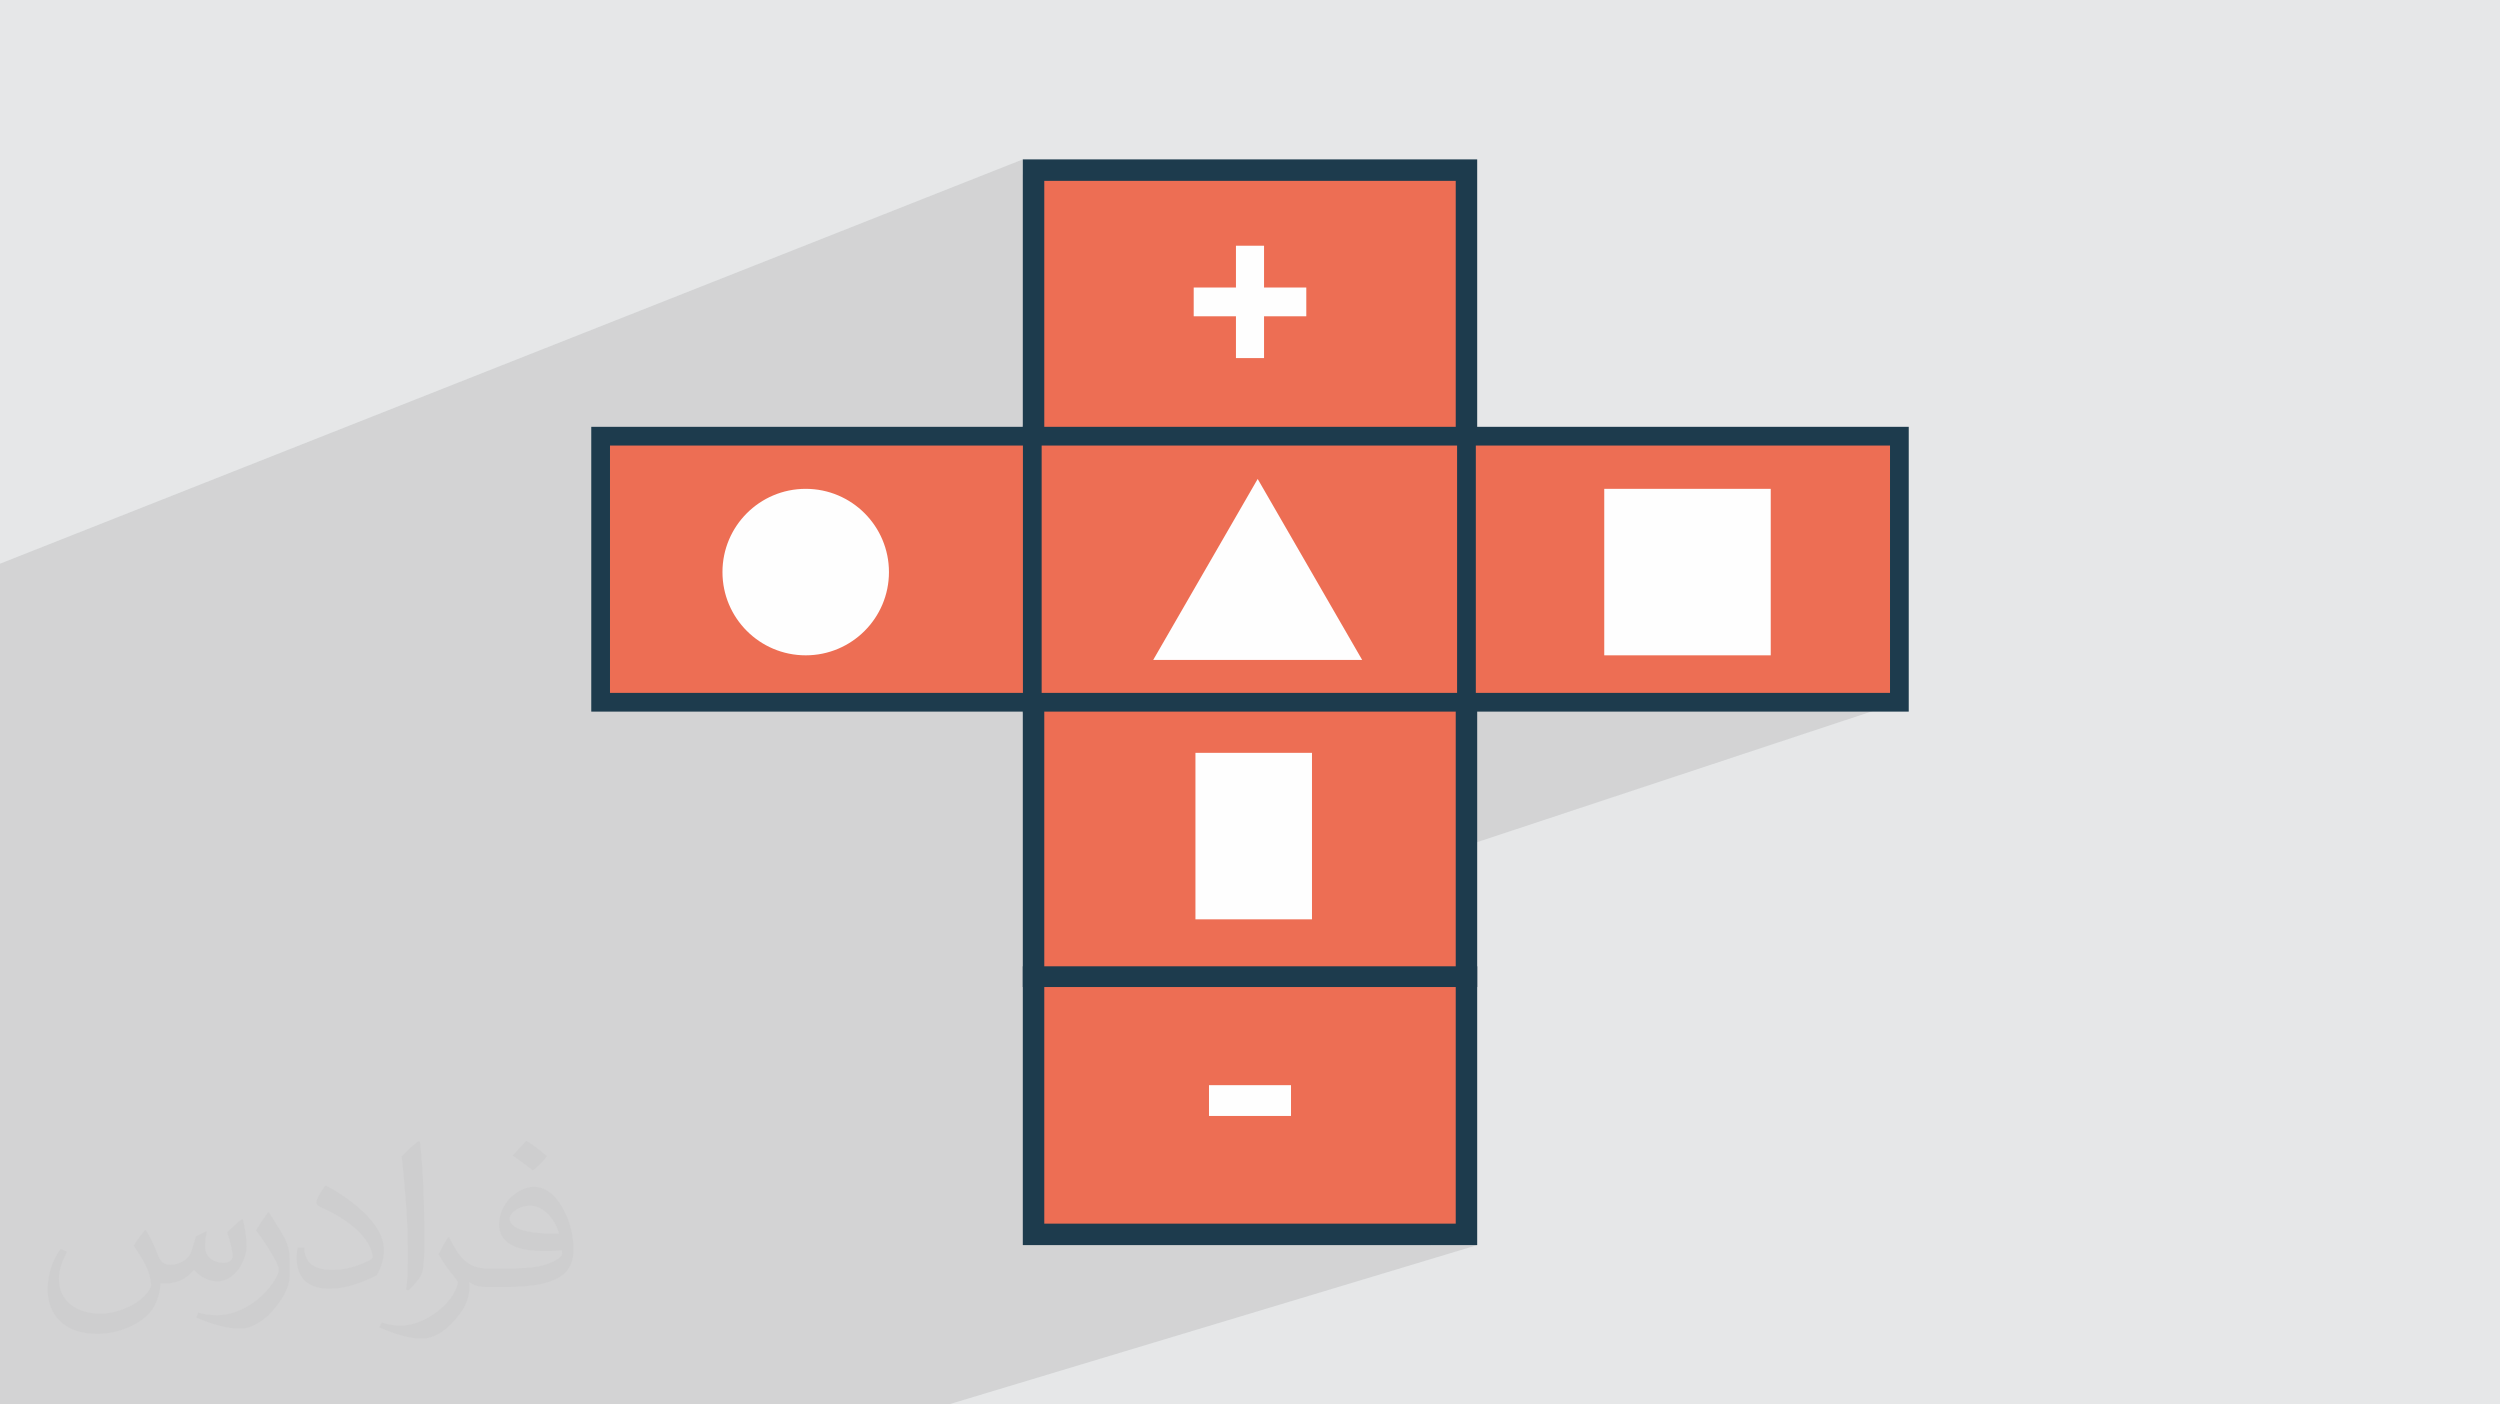
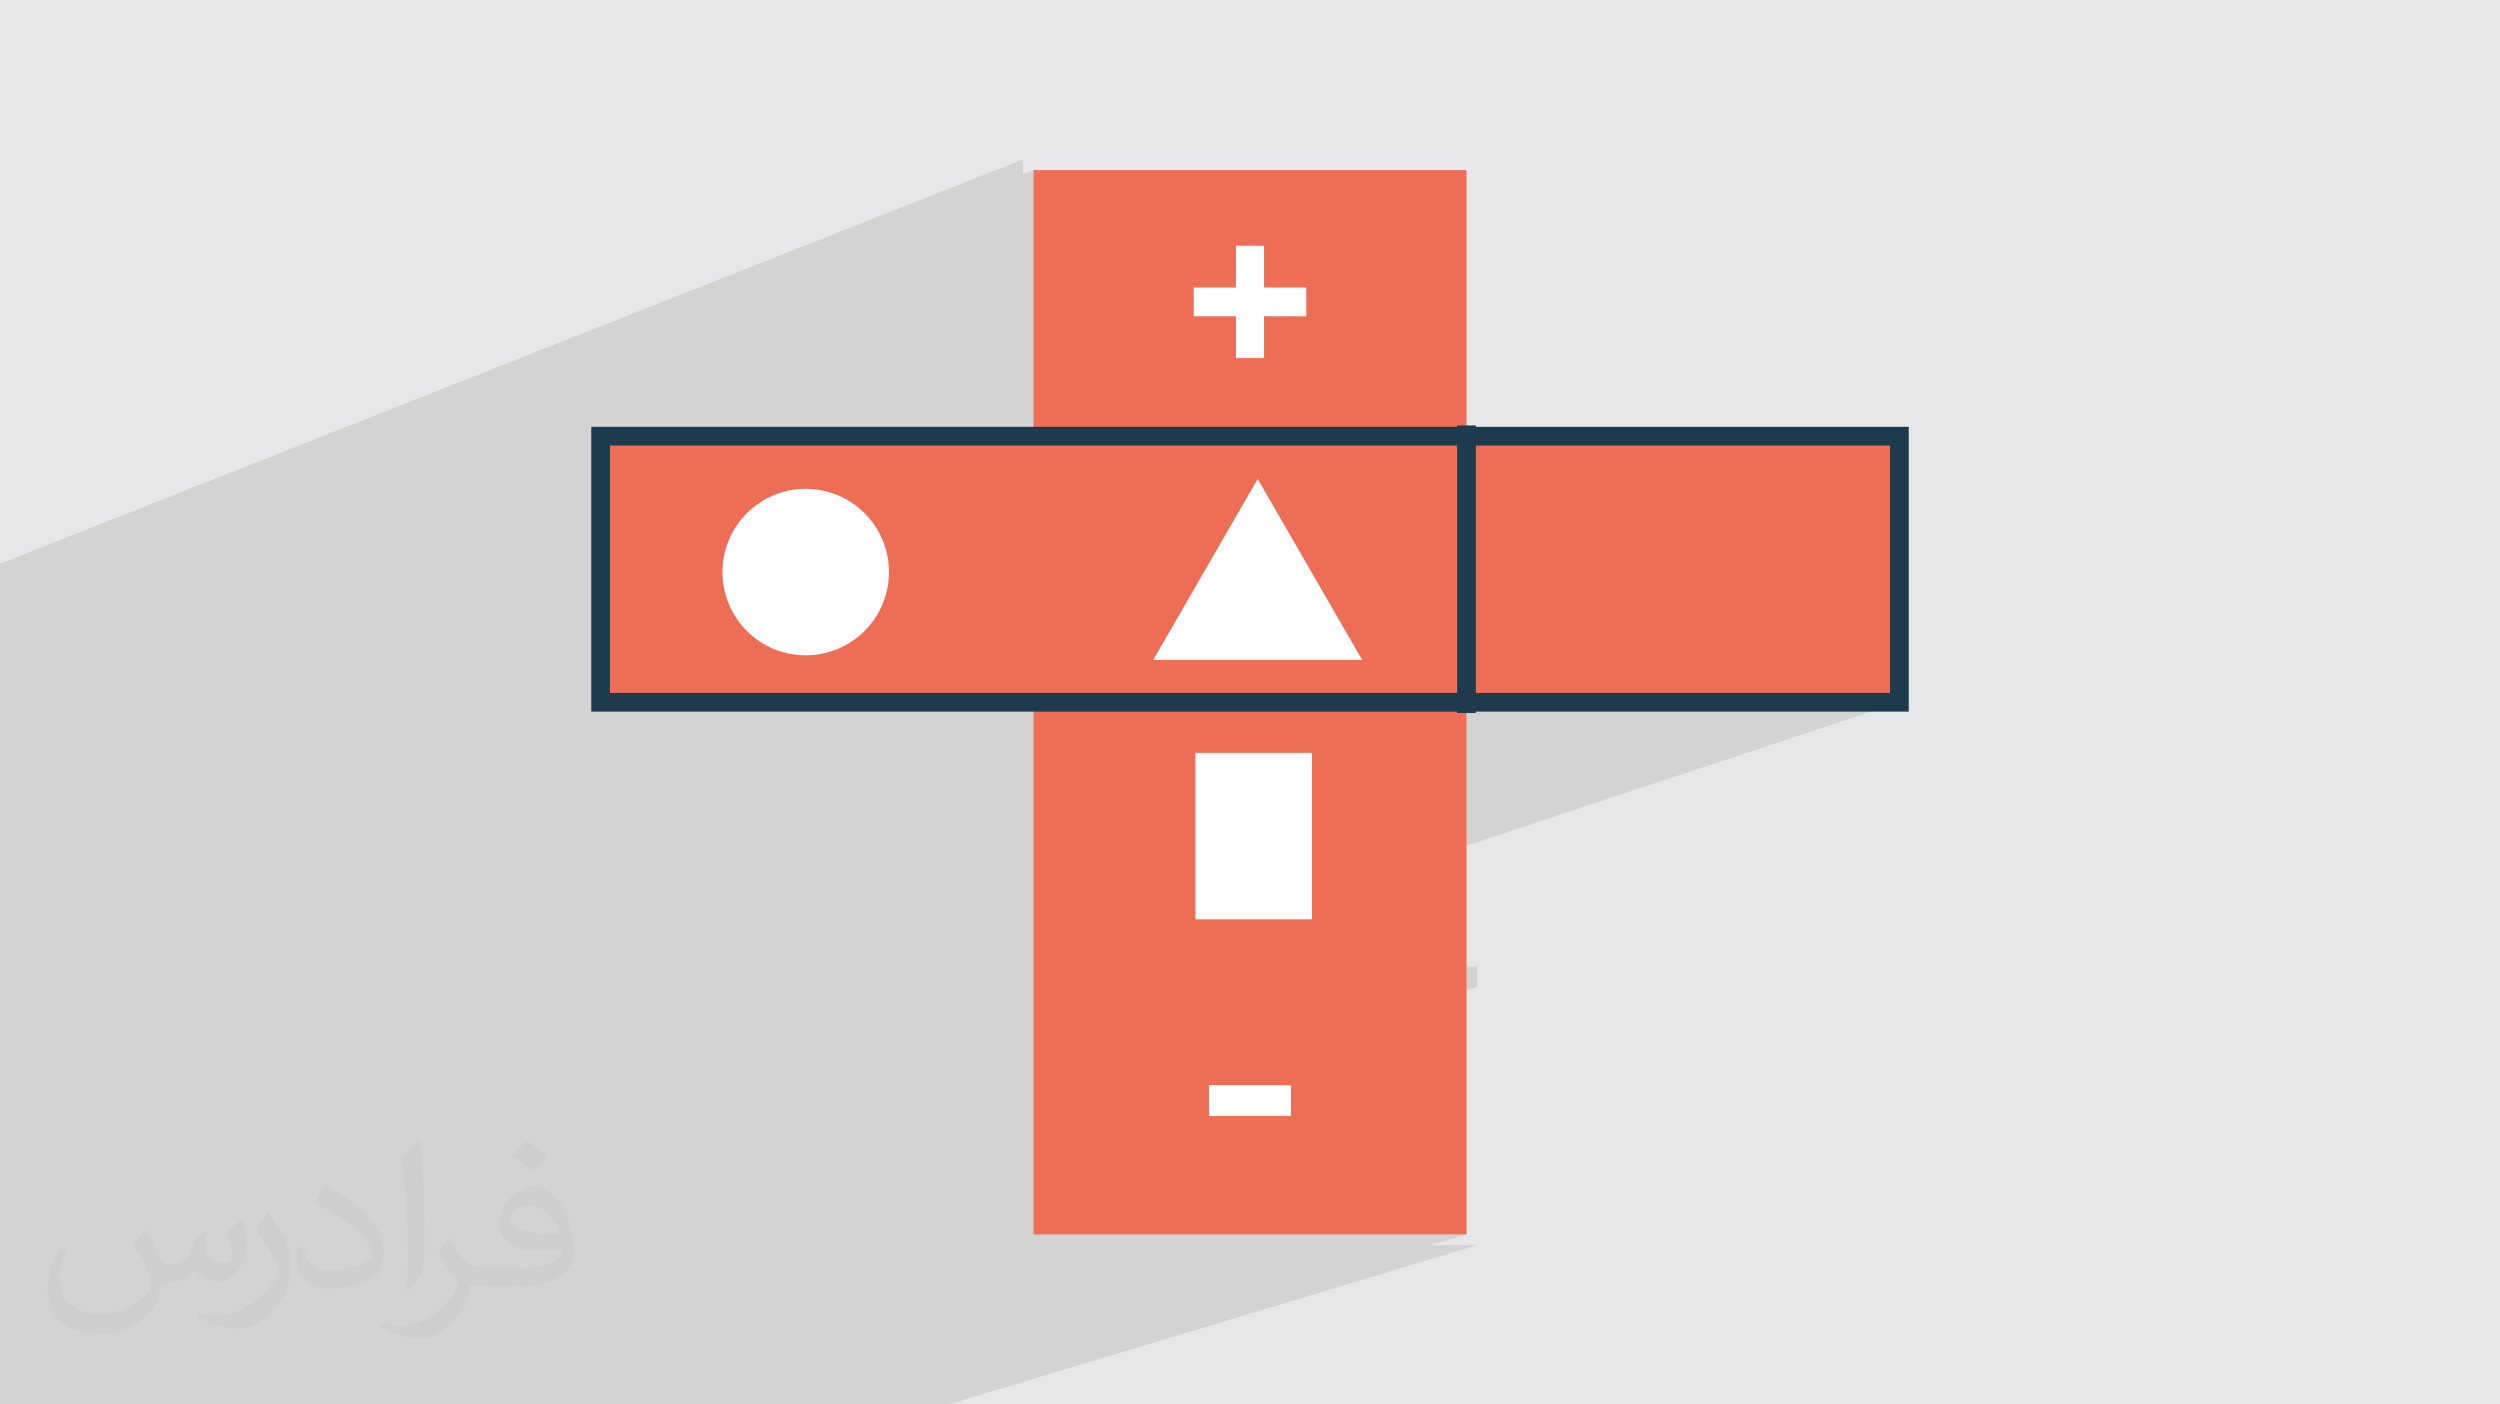
<svg xmlns="http://www.w3.org/2000/svg" xml:space="preserve" width="94.192mm" height="52.917mm" version="1.0" style="shape-rendering:geometricPrecision; text-rendering:geometricPrecision; image-rendering:optimizeQuality; fill-rule:evenodd; clip-rule:evenodd" viewBox="0 0 9404.92 5283.66">
  <defs>
    <style type="text/css">
   
    .str0 {stroke:#1D3B4D;stroke-width:70.45;stroke-miterlimit:22.926}
    .fil5 {fill:#FEFEFE}
    .fil3 {fill:#ED6E54}
    .fil6 {fill:#FEFEFE;fill-rule:nonzero}
    .fil4 {fill:#1D3B4D;fill-rule:nonzero}
    .fil2 {fill:#373435;fill-opacity:0.031}
    .fil1 {fill:#2B2A29;fill-opacity:0.102}
    .fil0 {fill:#E6E7E8}
   
  </style>
  </defs>
  <g id="Layer_x0020_1">
    <polygon class="fil0" points="-0,0 9404.92,0 9404.92,5283.66 -0,5283.66 " />
    <polygon class="fil1" points="-0,3611.82 -0,3589.07 -0,3584.87 -0,3524.89 -0,3467.59 -0,3121.39 -0,3067.38 -0,3043.07 -0,3033.07 -0,2979.13 -0,2959.5 -0,2935.48 -0,2881.23 -0,2844.97 -0,2790.16 -0,2744.49 -0,2738.97 -0,2702.42 -0,2514.37 -0,2224.24 -0,2172.46 -0,2120.6 3847.77,599.63 3847.77,655.92 3888.14,640.01 5516.77,640.01 5516.77,1600.55 5552,1600.55 5552,2010.11 6035.15,1838.99 6661.48,1838.99 6661.48,2465.32 6138.98,2641.83 7145.39,2641.83 5516.77,3181.42 5516.77,3635.2 5557.14,3635.2 5557.14,3713.19 5516.77,3726.13 5516.77,4643.66 5383.3,4684.03 5557.15,4684.03 3567.82,5283.66 3400.79,5283.66 3234.62,5283.66 1925.5,5283.66 1755.27,5283.66 1414.72,5283.66 1075.21,5283.66 790.01,5283.66 658.1,5283.66 439.35,5283.66 -0,5283.66 -0,5085.41 -0,5009.22 -0,4917.82 -0,4715.68 -0,4575.05 -0,4520.8 -0,4384.39 -0,4264.78 -0,4169.87 -0,4141.06 -0,4062.66 -0,4015.37 -0,3976.55 -0,3769.17 " />
    <path class="fil2" d="M548.54 4627.69c17.95,27.21 29.6,53.36 40.96,82.43 8.45,16.91 12.93,48.09 52.57,48.09 11.61,0 28.28,-3.42 43.06,-11.61 16.63,-8.73 29.32,-21.94 35.94,-42l15.85 -53.36 38.57 -19.02 2.64 2.64c-5.27,20.09 -6.59,39.36 -6.59,54.43 0,44.63 38.57,61.56 69.22,61.56 17.95,0 34.09,-8.73 34.09,-25.11 0,-21.13 -8.98,-57.06 -20.62,-89.29 17.95,-17.95 35.94,-35.94 56.53,-50.47l3.17 1.6c8.98,38.04 14,75.56 14,100.66 0,24.57 -10.83,51.79 -19.81,69.49 -18.49,34.87 -51.25,62.62 -90.87,62.62 -30.1,0 -63.65,-15.07 -86.66,-43.06l-1.32 0c-21.66,26.96 -55.22,51.25 -108.86,51.25l-16.63 0c-2.64,35.41 -10.29,60.49 -21.94,82.95 -31.95,62.34 -126.81,106.47 -216.1,106.47 -124.17,0 -186.51,-71.59 -186.51,-166.96 0,-58.91 19.27,-113.6 48.88,-152.42l24.29 10.04c-18.49,35.41 -30.91,68.68 -30.91,101.45 0,89.29 72.66,131.83 156.4,131.83 77.68,0 173.83,-49.41 191.28,-106.72 -6.59,-62.62 -30.1,-91.93 -66.04,-148.99 10.83,-19.02 24.83,-38.04 42.28,-58.38l3.17 0 0 0 0 0 -0.02 -0.09zm1432.13 -336.04c26.15,16.39 51.79,35.66 76.87,57.85 -14,19.81 -31.45,37.79 -53.11,53.64 -25.11,-20.34 -50.19,-37.79 -75.84,-56.27 17.42,-19.55 34.62,-38.29 52.04,-55.22l0 0 0 0 0 0 0 0 0 0 0.03 0zm13.47 244.11c-42.28,0 -76.87,27.75 -76.87,48.34 0,44.13 84.53,57.85 185.72,57.31 -12.68,-51.79 -57.06,-105.68 -108.86,-105.68l0.01 0.03zm-94.86 236.19c54.96,0 103.04,-1.6 139.74,-10.83 40.96,-10.29 75.56,-30.91 75.56,-45.17 0,-3.7 0,-8.19 -1.32,-11.89 -22.98,2.11 -49.41,2.11 -72.38,2.11 -74.49,0 -131.55,-16.91 -154.02,-58.66 -5.55,-11.61 -9.51,-24.57 -9.51,-39.36 0,-40.43 17.42,-79.79 48.09,-107 25.61,-22.45 53.89,-36.44 82.67,-36.44 52.04,0 93.51,41.75 122.57,107.54 15.85,35.94 26.68,77.4 26.68,129.72 0,34.87 -9.51,64.19 -31.17,85.85 -40.43,39.11 -114.92,53.89 -229.04,53.89l-51.79 0 0 0 -13.47 0c-28.28,0 -48.62,-5.02 -64.72,-17.42l-2.64 0c0.79,6.59 1.32,12.93 1.32,19.02 0,25.61 -8.45,58.38 -25.61,84.53 -50.72,75.3 -105.68,108.04 -153.24,108.04 -48.09,0 -107,-18.49 -160.11,-42.54l9.51 -18.49c17.17,7.13 40.96,11.89 73.7,11.89 85.85,0 198.66,-82.43 212.66,-163 -3.17,-6.59 -8.98,-15.32 -17.17,-24.57 -25.11,-29.85 -40.96,-54.68 -55.75,-80.83 12.68,-25.11 24.29,-45.17 35.13,-63.4l4.49 -0.53c36.72,74.77 69.99,117.55 144.23,117.55l11.61 0 0 0 53.89 0 0 0 0 0 0 0 0 0 0 0 0.09 0.01zm-371.98 79c6.34,-34.34 6.87,-72.91 6.87,-108.86l0 -53.36c0,-99.6 -12.68,-244.36 -22.98,-338.68 17.95,-19.27 43.06,-42 62.87,-57.31l5.81 1.6c13.47,118.62 16.63,256 16.63,383.06 0,33.3 -1.32,65.79 -4.49,89.55 -1.85,30.1 -19.27,52.83 -56.53,87.7l-8.19 -3.7zm-382.8 -157.19c1.85,46.77 24.83,83.49 105.15,83.49 49.93,0 92.19,-12.93 138.96,-35.13 8.45,-3.7 12.93,-8.73 12.93,-12.93 0,-29.32 -22.45,-68.15 -60.23,-103.55 -36.72,-33.3 -85.34,-62.62 -130.76,-82.18 -15.6,-6.59 -20.62,-13.47 -20.62,-20.09 0,-13.47 17.95,-41.75 32.77,-62.09l5.02 -0.53c52.04,27.21 110.17,67.64 153.24,112.53 39.11,41.47 63.4,83.49 63.4,129.19 0,33.81 -10.29,65.51 -26.96,95.11 -57.06,28.79 -117.83,50.72 -178.06,50.72 -73.17,0 -123.1,-34.34 -123.1,-114.92 0,-8.73 0,-22.19 3.17,-39.64l25.11 0 0 0 0 0 0 0 0 0 0 0 -0.02 0zm-132.37 -132.9l45.45 73.45c16.63,27.21 32.23,56.81 32.23,103.55l0 59.7c0,48.34 -30.91,100.13 -80.83,151.38 -39.11,34.62 -73.7,49.41 -105.68,49.41 -47.55,0 -101.98,-14.79 -164.85,-41.75l7.13 -18.49c19.81,5.27 42.79,9.77 71.06,9.77 90.36,-0.53 182.8,-66.57 225.08,-147.15 5.02,-9.26 6.87,-17.95 6.87,-24.04 0,-9.26 -5.02,-19.55 -8.98,-28.79 -22.98,-43.31 -48.62,-82.95 -76.87,-119.68 14.79,-23.25 29.6,-45.7 45.7,-67.9l3.7 0.53 0 0 0 0 0 0 0 0 0 0 -0.02 0.01z" />
    <g id="_2399657791760">
      <polygon class="fil3" points="3888.14,640.01 5516.77,640.01 5516.77,4643.66 3888.14,4643.66 " />
-       <path class="fil4" d="M3888.15 599.63l1668.99 0 0 4084.4 -1709.37 0 0 -4084.4 40.38 0zm1588.25 80.75l-1547.88 0 0 3922.9 1547.88 0 0 -3922.9z" />
-       <polygon class="fil4" points="3847.78,3635.2 5557.14,3635.2 5557.14,3713.19 3847.78,3713.19 " />
      <polygon class="fil3 str0" points="2259.53,1640.92 7145.39,1640.92 7145.39,2641.83 2259.53,2641.83 " />
-       <polygon class="fil4" points="3848.2,2682.2 3848.2,1600.55 3918.67,1600.55 3918.67,2682.2 " />
      <circle class="fil5" cx="3031.06" cy="2152.15" r="313.17" />
-       <rect class="fil5" x="6035.15" y="1838.99" width="626.33" height="626.33" />
      <rect class="fil5" x="4497.22" y="2832.16" width="438.38" height="626.33" />
      <polygon class="fil5" points="4731.36,1801.8 4927.86,2142.17 5124.36,2482.52 4731.36,2482.52 4338.35,2482.52 4534.85,2142.17 " />
      <polygon class="fil6" points="4649.62,1347.09 4649.62,1189.85 4490.68,1189.85 4490.68,1081.64 4649.62,1081.64 4649.62,924.4 4755.29,924.4 4755.29,1081.64 4914.23,1081.64 4914.23,1189.85 4755.29,1189.85 4755.29,1347.09 " />
      <polygon class="fil6" points="4548.19,4198.19 4548.19,4082.37 4856.72,4082.37 4856.72,4198.19 " />
      <polygon class="fil4" points="5481.54,2682.2 5481.54,1600.55 5552,1600.55 5552,2682.2 " />
    </g>
  </g>
</svg>